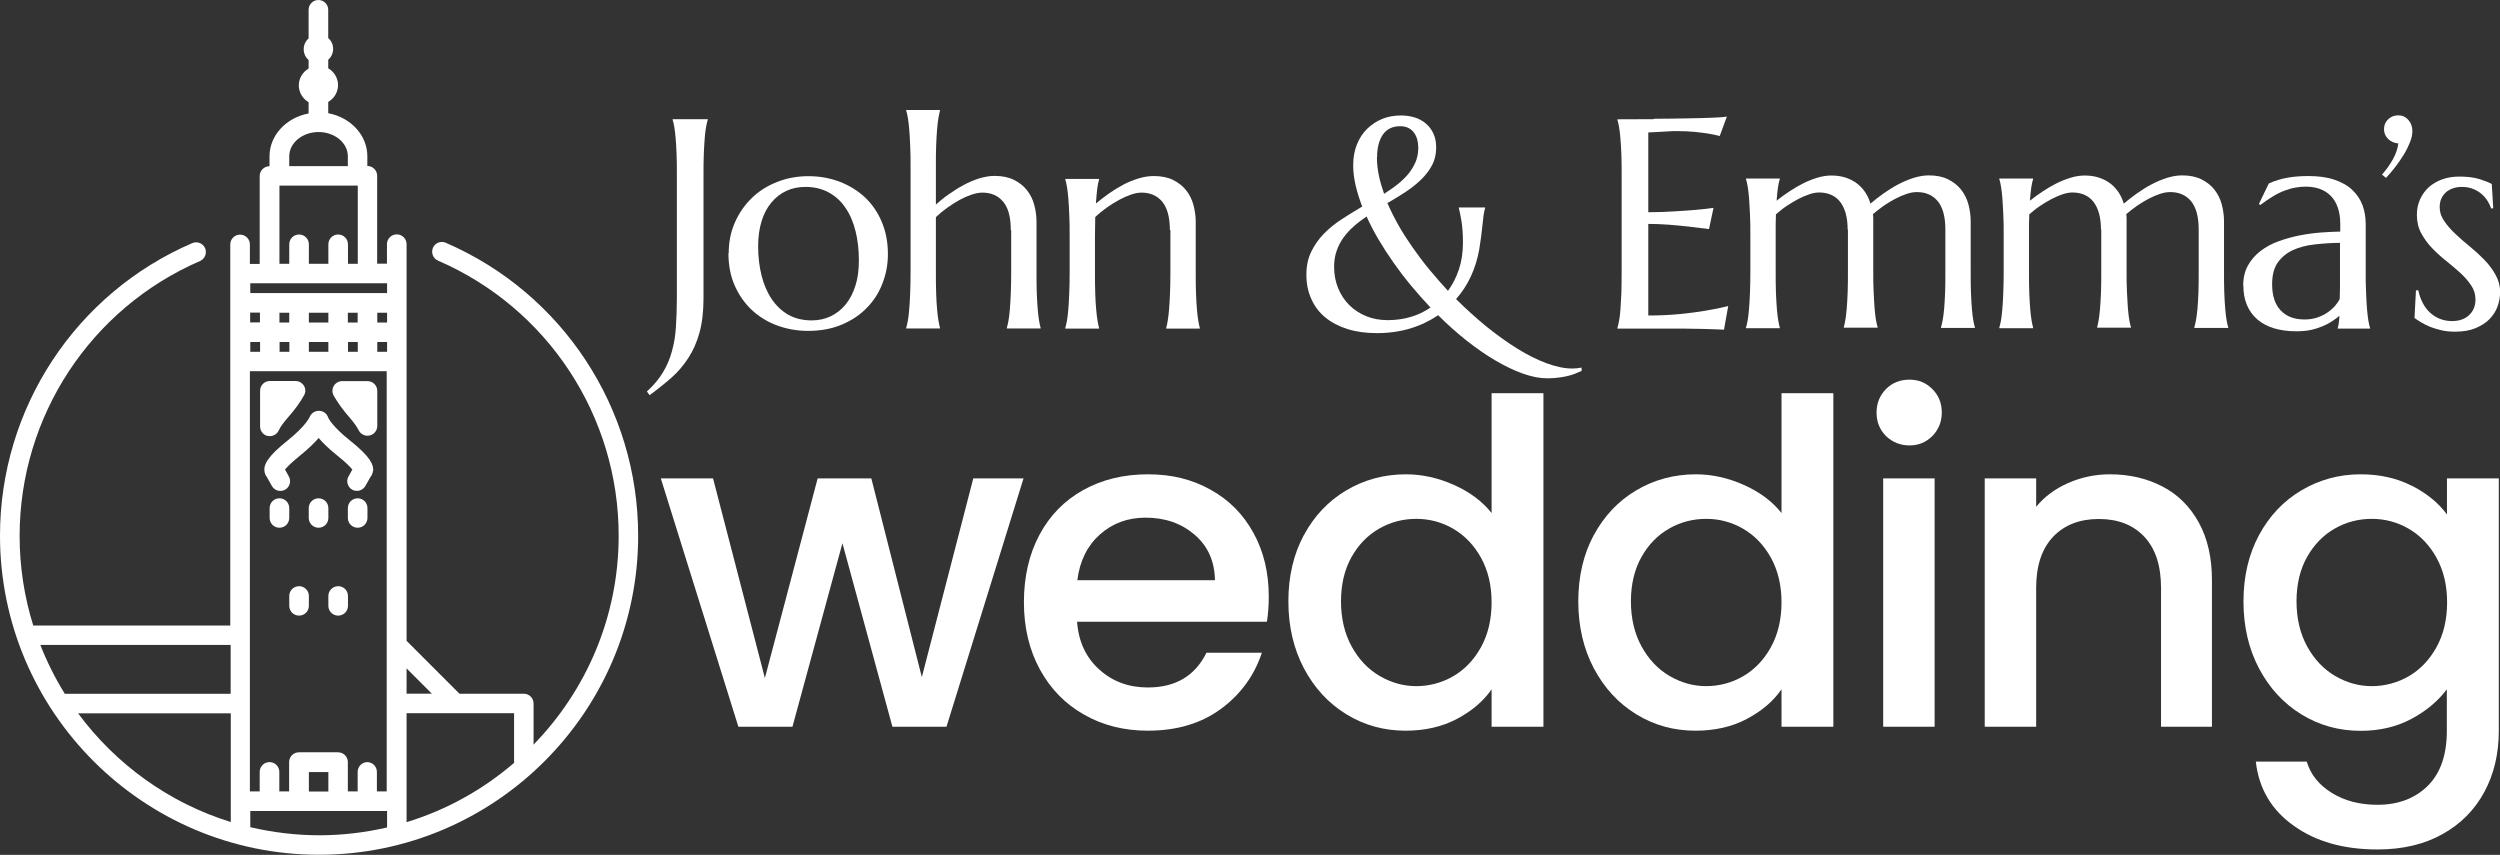
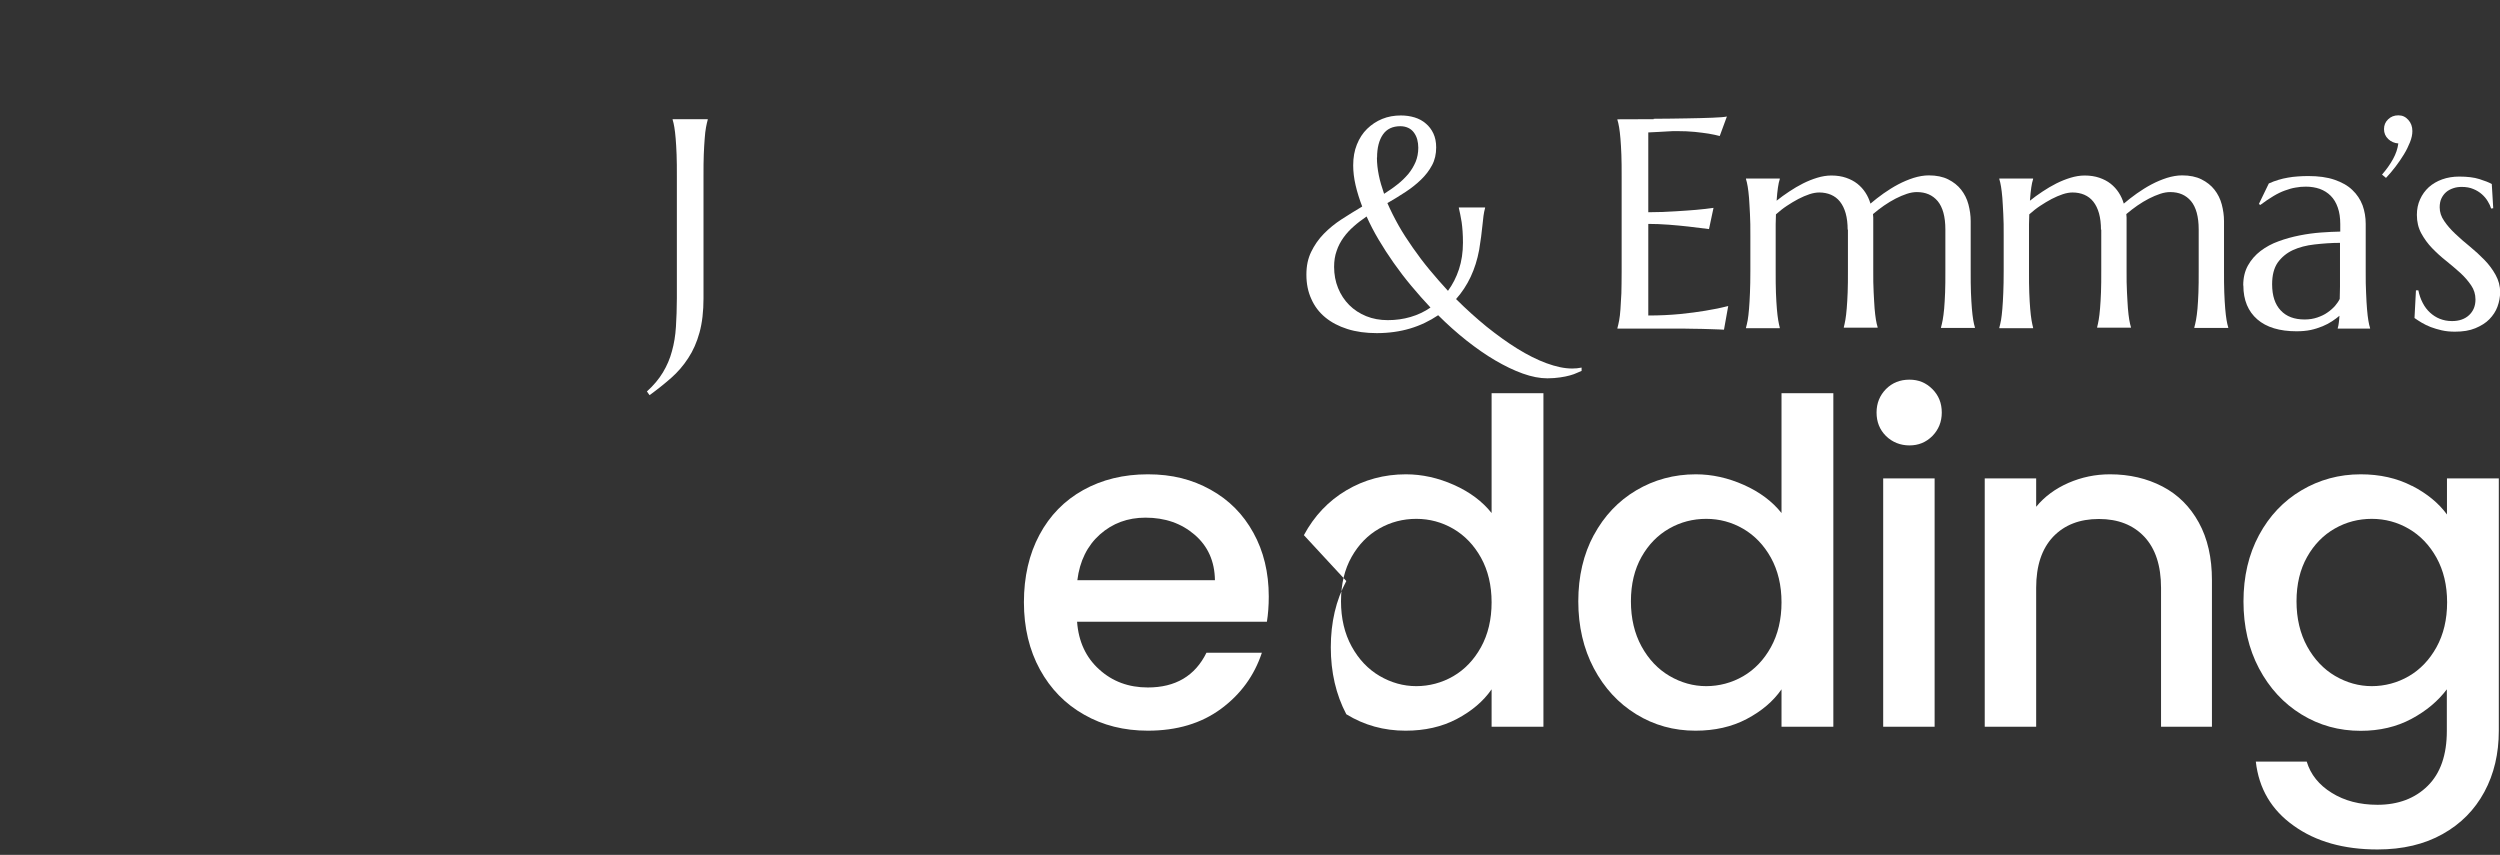
<svg xmlns="http://www.w3.org/2000/svg" id="Layer_2" data-name="Layer 2" viewBox="0 0 188.59 64.49">
  <rect x="0" y="0" width="188.59" height="64.49" fill="#333333" stroke="none" />
  <defs>
    <style>
      .cls-1 {
        fill: #fff;
      }
    </style>
  </defs>
  <g id="Layer_1-2" data-name="Layer 1">
    <g>
      <g>
        <path class="cls-1" d="M53.07,22.5c0,.99-.1,1.85-.3,2.58-.2.73-.48,1.37-.85,1.93-.36.56-.79,1.06-1.29,1.5-.5.44-1.04.87-1.63,1.3l-.2-.28c.51-.46.91-.94,1.21-1.44.3-.5.53-1.03.68-1.6.16-.57.26-1.18.3-1.84.04-.66.07-1.38.07-2.15v-9.2c0-.62,0-1.17-.02-1.64-.02-.47-.04-.87-.07-1.21s-.06-.63-.1-.85c-.04-.23-.08-.42-.13-.57v-.04h2.65v.04c-.04.15-.09.34-.13.57-.04.23-.08.51-.1.85-.03.34-.05.75-.07,1.21s-.02,1.01-.02,1.64v9.2Z" />
-         <path class="cls-1" d="M54.97,19.11c0-.83.15-1.6.46-2.31s.73-1.32,1.27-1.85,1.18-.93,1.91-1.22,1.52-.44,2.37-.44,1.61.14,2.34.41c.73.28,1.37.67,1.91,1.17s.97,1.12,1.28,1.85c.31.73.47,1.54.47,2.45,0,.76-.13,1.48-.4,2.18-.26.7-.65,1.32-1.17,1.85-.51.54-1.14.96-1.89,1.28-.75.32-1.6.48-2.57.48-.82,0-1.6-.14-2.33-.41-.73-.27-1.36-.66-1.91-1.17-.54-.51-.97-1.12-1.29-1.85-.32-.72-.47-1.54-.47-2.44ZM61.22,24.17c.52,0,1-.1,1.44-.31s.81-.5,1.13-.89.56-.86.74-1.42.26-1.19.26-1.9c0-.79-.08-1.53-.25-2.21-.17-.68-.42-1.27-.76-1.76-.33-.5-.75-.88-1.26-1.16-.51-.28-1.1-.42-1.77-.42-.52,0-1,.1-1.43.3s-.81.49-1.13.88c-.32.38-.57.85-.74,1.41s-.26,1.18-.26,1.89c0,.79.09,1.53.26,2.21.17.68.43,1.28.77,1.78.34.5.76.9,1.26,1.18.5.28,1.09.42,1.76.42Z" />
-         <path class="cls-1" d="M76.25,17.35c0-.97-.19-1.68-.58-2.14-.39-.46-.91-.68-1.56-.68-.24,0-.51.05-.81.15-.3.1-.6.23-.91.4-.31.17-.62.37-.93.59-.31.22-.6.46-.86.71v4.09c0,.62,0,1.17.02,1.64.01.47.04.87.07,1.21s.06.62.1.85.08.42.12.57v.04h-2.55v-.04c.04-.15.09-.35.13-.57s.07-.51.1-.85.05-.74.07-1.21c.02-.47.03-1.01.03-1.64v-7.86c0-.62,0-1.17-.03-1.64-.02-.47-.04-.87-.07-1.21s-.06-.62-.1-.85-.08-.42-.13-.57v-.04h2.55v.04c-.04.15-.08.35-.12.57s-.07.51-.1.85-.05.74-.07,1.21c-.02.47-.02,1.01-.02,1.64v2.82c.29-.26.62-.53.98-.78s.73-.49,1.11-.69c.38-.21.77-.37,1.17-.5.4-.12.79-.19,1.17-.19.57,0,1.06.1,1.46.3s.73.46.98.78.44.69.55,1.11c.11.42.17.84.17,1.26v3.75c0,.62,0,1.17.02,1.64s.04.87.07,1.21.06.62.1.85.08.42.12.57v.04h-2.55v-.04c.04-.15.09-.35.13-.57.04-.23.07-.51.1-.85.03-.34.05-.74.07-1.21.02-.47.03-1.01.03-1.64v-3.12Z" />
-         <path class="cls-1" d="M88.25,17.35c0-.97-.2-1.68-.58-2.14-.39-.46-.91-.68-1.56-.68-.24,0-.5.05-.79.15-.29.1-.59.23-.9.4-.31.17-.62.36-.93.58-.31.22-.6.46-.87.71l-.02,1.44v2.67c0,.62,0,1.17.02,1.64.01.47.04.87.07,1.21s.06.62.1.85.08.42.12.57v.04h-2.55v-.04c.04-.15.09-.35.13-.57s.07-.51.1-.85.05-.74.07-1.21c.02-.47.03-1.01.03-1.64v-2.67c0-.62,0-1.17-.03-1.64-.02-.47-.04-.87-.07-1.21s-.06-.62-.1-.85-.08-.42-.13-.57v-.04h2.55v.04c-.06.18-.1.42-.14.7-.03.28-.07.65-.1,1.11.3-.25.63-.5.98-.75.35-.25.71-.47,1.09-.67.38-.2.76-.35,1.15-.47.39-.12.77-.18,1.15-.18.57,0,1.06.1,1.46.3s.73.46.98.78c.25.32.44.69.55,1.11.11.42.17.84.17,1.26v3.75c0,.62,0,1.17.02,1.64.02.47.04.87.07,1.21s.06.62.1.85.08.42.12.57v.04h-2.54v-.04c.04-.15.09-.35.12-.57.04-.23.07-.51.1-.85s.05-.74.07-1.21.03-1.01.03-1.64v-3.12Z" />
        <path class="cls-1" d="M111.58,18.86c-.27,1.46-.85,2.7-1.74,3.7.75.75,1.52,1.44,2.3,2.08.79.63,1.56,1.19,2.32,1.66.76.47,1.49.84,2.2,1.1s1.35.4,1.94.4c.23,0,.47-.02.71-.07v.25c-.09.04-.2.09-.35.15-.14.07-.32.13-.53.19-.21.06-.46.11-.74.15-.28.04-.6.07-.96.07-.57,0-1.19-.12-1.86-.36-.67-.24-1.35-.57-2.07-.99s-1.43-.92-2.17-1.5c-.73-.58-1.45-1.22-2.14-1.91-.64.43-1.34.77-2.11,1s-1.61.35-2.52.35c-.82,0-1.56-.1-2.22-.31-.66-.21-1.21-.5-1.67-.88-.46-.38-.81-.84-1.05-1.39-.25-.54-.37-1.15-.37-1.83s.12-1.22.36-1.72c.24-.5.56-.96.95-1.36.39-.4.84-.77,1.35-1.1.51-.33,1.03-.65,1.55-.96-.21-.55-.38-1.09-.5-1.61-.12-.52-.18-1.02-.18-1.5,0-.58.09-1.1.28-1.57.19-.47.44-.86.77-1.18s.7-.57,1.14-.75c.44-.18.91-.26,1.41-.26.37,0,.71.05,1.04.15.32.1.6.25.84.46.24.2.43.45.57.75.14.3.21.65.21,1.05,0,.5-.1.95-.31,1.34-.21.4-.49.76-.83,1.09-.34.33-.73.64-1.17.93-.44.29-.9.57-1.37.84.24.55.52,1.11.84,1.68s.69,1.13,1.08,1.69c.39.56.81,1.12,1.26,1.66s.91,1.07,1.39,1.59c.35-.48.63-1.02.83-1.63.2-.61.3-1.28.3-2.01,0-.62-.04-1.13-.1-1.55-.07-.42-.14-.77-.21-1.06v-.04h1.98v.04c-.05.18-.09.37-.12.59-.03.22-.05.46-.08.72s-.06.55-.1.86c-.04.31-.09.65-.15,1.01ZM104.69,24.15c.6,0,1.18-.08,1.72-.24.55-.16,1.05-.4,1.5-.71-.5-.53-.98-1.08-1.45-1.64-.47-.56-.91-1.14-1.32-1.72-.41-.58-.79-1.17-1.14-1.76-.35-.59-.65-1.17-.91-1.75-.35.24-.67.48-.96.74-.3.26-.56.54-.78.85s-.4.64-.52,1.01c-.13.36-.19.76-.19,1.2,0,.57.1,1.11.3,1.6.2.49.48.92.84,1.28.36.36.79.64,1.28.84s1.04.3,1.63.3ZM103.87,11.89c0,.43.05.87.14,1.32.09.45.23.92.4,1.41.36-.23.7-.46,1.01-.71.31-.24.58-.51.82-.79.23-.28.41-.59.55-.91.13-.32.2-.68.2-1.07,0-.22-.03-.43-.08-.62-.05-.19-.14-.37-.25-.52s-.25-.27-.42-.35c-.17-.08-.37-.13-.6-.13-.59,0-1.03.21-1.32.63s-.44,1-.44,1.74Z" />
        <path class="cls-1" d="M124.74,8.96c.91,0,1.74-.02,2.5-.03s1.4-.03,1.94-.05c.54-.02.9-.05,1.09-.09l-.54,1.47c-.24-.07-.53-.12-.85-.18-.28-.04-.62-.09-1.02-.13-.4-.04-.86-.06-1.38-.06-.18,0-.39,0-.63.02-.25.01-.48.02-.71.04-.26.01-.53.03-.8.04v6.02c.76,0,1.44-.03,2.05-.07.61-.04,1.13-.07,1.55-.11.5-.04.94-.1,1.32-.15l-.34,1.6c-.51-.07-1.02-.13-1.55-.19-.46-.05-.95-.1-1.49-.14-.54-.04-1.05-.06-1.54-.06v6.91c.87,0,1.66-.04,2.39-.11s1.36-.16,1.91-.25c.63-.1,1.21-.22,1.73-.36l-.32,1.79c-.09,0-.22-.01-.4-.02-.18,0-.37-.01-.59-.02-.22,0-.44-.01-.68-.02-.24,0-.46,0-.68-.01-.21,0-.4,0-.57-.01-.17,0-.28,0-.36,0h-4.76v-.04c.04-.15.09-.35.13-.57.04-.23.08-.51.1-.85s.05-.74.07-1.21c.01-.47.02-1.01.02-1.64v-7.17c0-.62,0-1.17-.02-1.64-.02-.47-.04-.87-.07-1.21s-.06-.63-.1-.85c-.04-.23-.08-.42-.13-.57v-.04c.92,0,1.83,0,2.74-.01Z" />
        <path class="cls-1" d="M139.38,17.35c0-.49-.05-.9-.15-1.26-.1-.35-.24-.64-.43-.88s-.41-.4-.68-.52c-.26-.11-.56-.17-.88-.17-.22,0-.47.04-.74.13s-.55.21-.84.36c-.29.15-.58.33-.87.52s-.56.41-.82.64c-.01.24-.02.49-.02.75v3.53c0,.62,0,1.17.02,1.64s.04.87.07,1.21.06.62.1.85c.04.23.08.42.12.57v.04h-2.55v-.04c.04-.15.09-.35.13-.57.04-.23.07-.51.1-.85s.05-.74.07-1.21.03-1.01.03-1.64v-2.67c0-.62,0-1.17-.03-1.64s-.04-.87-.07-1.21-.06-.62-.1-.85c-.04-.23-.08-.42-.13-.57v-.04h2.55v.04c-.06.17-.1.38-.14.64s-.07.59-.1.99c.29-.23.61-.47.95-.69.34-.23.69-.43,1.04-.61.36-.18.71-.32,1.07-.43.36-.11.72-.17,1.07-.17.42,0,.79.06,1.11.17.32.11.61.26.85.45.24.19.45.42.61.67.17.26.29.53.38.83.3-.26.63-.51.99-.77.36-.25.72-.48,1.1-.68.38-.2.76-.36,1.16-.49.39-.12.78-.19,1.15-.19.57,0,1.06.1,1.46.3s.73.46.98.78c.25.32.44.69.55,1.11.11.42.17.84.17,1.26v3.75c0,.62,0,1.17.02,1.64s.04.87.07,1.21.06.62.1.85.08.42.13.57v.04h-2.56v-.04c.04-.15.09-.35.13-.57.04-.23.08-.51.11-.85.03-.34.05-.74.07-1.21s.02-1.01.02-1.64v-3.12c0-.97-.2-1.68-.58-2.14-.39-.46-.91-.68-1.57-.68-.23,0-.48.04-.75.13s-.56.21-.85.36-.59.33-.88.53c-.29.2-.57.42-.83.64.01.09.02.18.02.26v4c0,.62,0,1.17.03,1.64s.04.87.07,1.21c.03.34.06.62.1.85s.08.42.13.57v.04h-2.55v-.04c.04-.15.08-.35.12-.57s.07-.51.1-.85c.03-.34.05-.74.07-1.21s.02-1.01.02-1.64v-3.12Z" />
        <path class="cls-1" d="M158.49,17.35c0-.49-.05-.9-.15-1.26-.1-.35-.24-.64-.43-.88s-.41-.4-.68-.52c-.26-.11-.56-.17-.88-.17-.22,0-.47.04-.74.13s-.55.21-.84.36c-.29.15-.58.33-.87.52s-.56.41-.82.64c-.01.24-.02.49-.02.75v3.53c0,.62,0,1.17.02,1.64s.04.87.07,1.21.06.62.1.85c.04.23.08.42.12.57v.04h-2.55v-.04c.04-.15.09-.35.13-.57.04-.23.07-.51.1-.85s.05-.74.07-1.21.03-1.01.03-1.64v-2.67c0-.62,0-1.17-.03-1.64s-.04-.87-.07-1.21-.06-.62-.1-.85c-.04-.23-.08-.42-.13-.57v-.04h2.55v.04c-.06.17-.1.38-.14.64s-.07.59-.1.99c.29-.23.61-.47.95-.69.34-.23.69-.43,1.04-.61.36-.18.71-.32,1.07-.43.36-.11.72-.17,1.07-.17.42,0,.79.06,1.11.17.32.11.61.26.85.45.24.19.45.42.61.67.17.26.29.53.38.83.3-.26.63-.51.99-.77.36-.25.72-.48,1.1-.68.38-.2.76-.36,1.16-.49.39-.12.78-.19,1.15-.19.57,0,1.06.1,1.46.3s.73.46.98.78c.25.32.44.69.55,1.11.11.42.17.84.17,1.26v3.75c0,.62,0,1.17.02,1.64s.04.87.07,1.21.06.62.1.85.08.42.13.57v.04h-2.56v-.04c.04-.15.09-.35.13-.57.04-.23.08-.51.11-.85.03-.34.05-.74.07-1.21s.02-1.01.02-1.64v-3.12c0-.97-.2-1.68-.58-2.14-.39-.46-.91-.68-1.57-.68-.23,0-.48.04-.75.13s-.56.21-.85.36-.59.33-.88.53c-.29.2-.57.42-.83.64.01.09.02.18.02.26v4c0,.62,0,1.17.03,1.64s.04.87.07,1.21c.03.34.06.62.1.85s.08.42.13.57v.04h-2.55v-.04c.04-.15.08-.35.12-.57s.07-.51.1-.85c.03-.34.05-.74.07-1.21s.02-1.01.02-1.64v-3.12Z" />
        <path class="cls-1" d="M169.22,21.53c0-.58.12-1.08.36-1.51.24-.43.56-.79.95-1.09.4-.3.85-.55,1.36-.73.51-.19,1.03-.33,1.58-.44s1.08-.18,1.61-.22c.53-.04,1.01-.06,1.46-.07v-.56c0-.48-.06-.9-.19-1.26-.12-.35-.3-.65-.53-.88s-.5-.4-.82-.52c-.32-.11-.67-.17-1.05-.17-.26,0-.53.02-.78.07-.26.04-.52.12-.8.22-.28.1-.57.24-.87.42-.3.18-.63.4-.99.67l-.11-.07.75-1.55c.24-.11.48-.2.72-.27.23-.07.47-.13.72-.17s.49-.08.74-.09c.25-.02.52-.03.8-.03.77,0,1.43.09,1.98.28.55.19,1,.44,1.34.77.35.33.6.71.77,1.15.16.44.24.91.24,1.41v3.59c0,.62,0,1.17.03,1.64.02.47.04.87.07,1.21.03.34.06.62.1.85s.08.42.13.57v.04h-2.44v-.04c.04-.12.06-.25.08-.4.02-.15.04-.32.05-.53-.15.13-.34.27-.55.41-.21.14-.45.27-.72.38-.27.11-.57.21-.89.28-.33.07-.69.1-1.08.1-1.28,0-2.27-.3-2.96-.9s-1.05-1.45-1.05-2.55ZM176.53,18.32c-.67,0-1.31.05-1.93.12-.62.07-1.16.21-1.64.43-.47.22-.85.54-1.14.94-.28.41-.42.95-.42,1.63,0,.87.22,1.53.65,1.98.43.46,1.03.68,1.8.68.35,0,.67-.05.96-.15s.55-.22.77-.38c.22-.15.41-.32.57-.5.15-.18.27-.35.35-.52.01-.28.02-.59.02-.93v-3.31Z" />
        <path class="cls-1" d="M179.84,9.74c0-.29.1-.54.31-.74.21-.2.46-.3.77-.3s.54.11.75.34c.21.23.31.51.31.85,0,.26-.06.54-.18.84-.12.3-.27.61-.46.92-.19.31-.4.62-.63.92-.24.31-.47.59-.72.85l-.3-.25c.33-.38.61-.77.83-1.17.22-.4.35-.79.4-1.18-.29-.02-.55-.13-.76-.33-.21-.2-.32-.45-.32-.75Z" />
        <path class="cls-1" d="M188.07,15.71l-.15.02c-.05-.17-.13-.35-.25-.54-.11-.19-.26-.37-.44-.53-.18-.16-.4-.3-.65-.4-.25-.11-.55-.16-.88-.16-.23,0-.44.03-.64.1-.2.07-.38.16-.53.29-.15.13-.27.29-.36.48-.09.19-.13.42-.13.67,0,.36.11.7.34,1.03.22.33.5.65.84.97s.7.64,1.1.96c.39.32.76.66,1.1,1.01s.62.73.84,1.13c.22.4.34.83.34,1.29,0,.38-.07.74-.2,1.1-.13.36-.34.67-.61.95s-.63.5-1.06.68-.94.26-1.54.26c-.35,0-.68-.03-.99-.1-.3-.07-.58-.15-.84-.25-.25-.1-.48-.21-.68-.33s-.38-.24-.54-.35l.11-2.09h.18c.07.35.18.66.33.95.15.29.33.53.55.73.22.2.46.36.74.47s.58.17.92.17c.54,0,.97-.15,1.29-.45.32-.3.48-.69.48-1.18,0-.39-.11-.75-.33-1.07s-.49-.64-.82-.94c-.33-.3-.69-.6-1.06-.9-.38-.3-.73-.62-1.06-.96-.33-.34-.6-.72-.82-1.12-.22-.41-.33-.87-.33-1.39,0-.43.08-.82.24-1.17.16-.36.38-.66.66-.92.28-.25.62-.45,1.01-.59.39-.14.82-.21,1.28-.21.61,0,1.12.06,1.53.19.41.13.72.25.93.37l.11,1.83Z" />
      </g>
      <g>
-         <path class="cls-1" d="M77.21,36.09l-5.81,18.73h-4.08l-3.77-13.84-3.77,13.84h-4.08l-5.85-18.73h3.94l3.91,15.06,3.98-15.06h4.05l3.81,14.99,3.88-14.99h3.81Z" />
        <path class="cls-1" d="M95.56,46.9h-14.31c.11,1.5.67,2.7,1.67,3.6,1,.91,2.22,1.36,3.67,1.36,2.08,0,3.56-.87,4.42-2.62h4.18c-.57,1.72-1.59,3.13-3.08,4.23s-3.33,1.65-5.52,1.65c-1.79,0-3.4-.4-4.81-1.21-1.42-.8-2.53-1.94-3.33-3.4s-1.21-3.16-1.21-5.08.39-3.62,1.17-5.08c.78-1.46,1.88-2.59,3.3-3.38,1.42-.79,3.04-1.19,4.88-1.19s3.34.39,4.73,1.16,2.46,1.85,3.23,3.25c.77,1.39,1.16,3,1.16,4.81,0,.7-.05,1.34-.14,1.9ZM91.65,43.77c-.02-1.43-.53-2.57-1.53-3.43-1-.86-2.23-1.29-3.71-1.29-1.34,0-2.48.42-3.44,1.27-.95.85-1.52,2-1.7,3.45h10.37Z" />
-         <path class="cls-1" d="M98.36,40.37c.78-1.45,1.85-2.58,3.2-3.38,1.35-.8,2.85-1.21,4.5-1.21,1.22,0,2.43.27,3.62.8,1.19.53,2.14,1.24,2.84,2.12v-9.04h3.91v25.16h-3.91v-2.82c-.63.91-1.51,1.65-2.63,2.24-1.12.59-2.41.88-3.86.88-1.63,0-3.12-.41-4.47-1.24s-2.41-1.98-3.2-3.47c-.78-1.48-1.17-3.17-1.17-5.05s.39-3.55,1.17-5ZM111.72,42.07c-.53-.95-1.23-1.68-2.09-2.18-.86-.5-1.79-.75-2.79-.75s-1.93.24-2.79.73-1.56,1.2-2.09,2.14c-.53.94-.8,2.06-.8,3.35s.27,2.43.8,3.4c.53.97,1.24,1.72,2.11,2.23.87.51,1.8.77,2.77.77s1.93-.25,2.79-.75c.86-.5,1.56-1.23,2.09-2.19.53-.96.8-2.09.8-3.38s-.27-2.41-.8-3.37Z" />
+         <path class="cls-1" d="M98.36,40.37c.78-1.45,1.85-2.58,3.2-3.38,1.35-.8,2.85-1.21,4.5-1.21,1.22,0,2.43.27,3.62.8,1.19.53,2.14,1.24,2.84,2.12v-9.04h3.91v25.16h-3.91v-2.82c-.63.91-1.51,1.65-2.63,2.24-1.12.59-2.41.88-3.86.88-1.63,0-3.12-.41-4.47-1.24c-.78-1.48-1.17-3.17-1.17-5.05s.39-3.55,1.17-5ZM111.72,42.07c-.53-.95-1.23-1.68-2.09-2.18-.86-.5-1.79-.75-2.79-.75s-1.93.24-2.79.73-1.56,1.2-2.09,2.14c-.53.94-.8,2.06-.8,3.35s.27,2.43.8,3.4c.53.97,1.24,1.72,2.11,2.23.87.51,1.8.77,2.77.77s1.93-.25,2.79-.75c.86-.5,1.56-1.23,2.09-2.19.53-.96.8-2.09.8-3.38s-.27-2.41-.8-3.37Z" />
        <path class="cls-1" d="M120.23,40.37c.78-1.45,1.85-2.58,3.2-3.38,1.35-.8,2.85-1.21,4.5-1.21,1.22,0,2.43.27,3.62.8,1.19.53,2.14,1.24,2.84,2.12v-9.04h3.91v25.16h-3.91v-2.82c-.63.91-1.51,1.65-2.63,2.24-1.12.59-2.41.88-3.86.88-1.63,0-3.12-.41-4.47-1.24s-2.41-1.98-3.2-3.47c-.78-1.48-1.17-3.17-1.17-5.05s.39-3.55,1.17-5ZM133.59,42.07c-.53-.95-1.23-1.68-2.09-2.18-.86-.5-1.79-.75-2.79-.75s-1.93.24-2.79.73-1.56,1.2-2.09,2.14c-.53.94-.8,2.06-.8,3.35s.27,2.43.8,3.4c.53.97,1.24,1.72,2.11,2.23.87.51,1.8.77,2.77.77s1.93-.25,2.79-.75c.86-.5,1.56-1.23,2.09-2.19.53-.96.8-2.09.8-3.38s-.27-2.41-.8-3.37Z" />
        <path class="cls-1" d="M142.27,32.89c-.48-.48-.71-1.07-.71-1.77s.24-1.29.71-1.77c.48-.48,1.07-.71,1.77-.71s1.26.24,1.73.71c.48.48.71,1.07.71,1.77s-.24,1.29-.71,1.77c-.48.48-1.05.71-1.73.71s-1.29-.24-1.77-.71ZM145.94,36.09v18.73h-3.88v-18.73h3.88Z" />
        <path class="cls-1" d="M163.13,36.7c1.17.61,2.08,1.52,2.74,2.72.66,1.2.99,2.65.99,4.35v11.05h-3.84v-10.47c0-1.68-.42-2.96-1.26-3.86-.84-.89-1.98-1.34-3.43-1.34s-2.6.45-3.45,1.34c-.85.9-1.28,2.18-1.28,3.86v10.47h-3.88v-18.73h3.88v2.14c.63-.77,1.45-1.37,2.43-1.8.99-.43,2.03-.65,3.14-.65,1.47,0,2.79.31,3.96.92Z" />
        <path class="cls-1" d="M181.96,36.65c1.12.58,2,1.3,2.63,2.16v-2.72h3.91v19.04c0,1.72-.36,3.26-1.09,4.61-.73,1.35-1.77,2.41-3.15,3.18-1.37.77-3.01,1.16-4.91,1.16-2.54,0-4.65-.59-6.32-1.79-1.68-1.19-2.63-2.8-2.86-4.84h3.84c.29.97.92,1.76,1.89,2.36.96.6,2.11.9,3.45.9,1.56,0,2.83-.48,3.79-1.43.96-.95,1.44-2.33,1.44-4.15v-3.13c-.66.88-1.55,1.63-2.67,2.23s-2.4.9-3.83.9c-1.63,0-3.12-.41-4.47-1.24s-2.41-1.98-3.2-3.47c-.78-1.48-1.17-3.17-1.17-5.05s.39-3.55,1.17-5c.78-1.45,1.85-2.58,3.2-3.38,1.35-.8,2.84-1.21,4.47-1.21,1.45,0,2.74.29,3.86.87ZM183.8,42.07c-.53-.95-1.23-1.68-2.09-2.18-.86-.5-1.79-.75-2.79-.75s-1.93.24-2.79.73-1.56,1.2-2.09,2.14c-.53.94-.8,2.06-.8,3.35s.27,2.43.8,3.4c.53.97,1.24,1.72,2.11,2.23.87.51,1.8.77,2.77.77s1.93-.25,2.79-.75c.86-.5,1.56-1.23,2.09-2.19.53-.96.8-2.09.8-3.38s-.27-2.41-.8-3.37Z" />
      </g>
-       <path class="cls-1" d="M33.63,18.31c-.37-.16-.81.01-.97.38-.16.37.01.81.38.97,8.28,3.58,13.63,11.73,13.63,20.75,0,6.12-2.45,11.68-6.42,15.76v-3.1c0-.41-.33-.74-.74-.74h-4.85l-3.99-3.99v-29.92c0-.41-.33-.74-.74-.74s-.74.33-.74.74v1.47h-.74v-6.63c0-.41-.33-.74-.74-.74v-.74c0-1.59-1.27-2.93-2.95-3.24v-.85c.44-.26.74-.73.74-1.27s-.3-1.01-.74-1.27v-.64c.22-.2.37-.49.37-.82s-.14-.62-.37-.82V.74c0-.41-.33-.74-.74-.74s-.74.33-.74.74v2.15c-.22.2-.37.49-.37.82s.14.62.37.82v.64c-.44.26-.74.73-.74,1.27s.3,1.01.74,1.27v.85c-1.68.31-2.95,1.64-2.95,3.24v.74c-.41,0-.74.33-.74.74v6.63h-.74v-1.47c0-.41-.33-.74-.74-.74s-.74.33-.74.74v28.75H2.51c-.67-2.14-1.03-4.41-1.03-6.76,0-9.01,5.34-17.16,13.61-20.74.37-.16.54-.6.38-.97-.16-.37-.6-.54-.97-.38C5.69,22.14,0,30.81,0,40.41c0,13.27,10.8,24.07,24.07,24.07s24.07-10.8,24.07-24.07c0-9.61-5.7-18.29-14.52-22.1ZM38.79,57.54c-2.34,2.01-5.09,3.56-8.12,4.48v-8.22h8.11v3.69s0,.03.01.05ZM27.72,57.49c-.41,0-.74.33-.74.74v1.47h-.74v-2.21c0-.41-.33-.74-.74-.74h-2.95c-.41,0-.74.33-.74.74v2.21h-.74v-1.47c0-.41-.33-.74-.74-.74s-.74.33-.74.74v1.47h-.74v-31.7h10.32v31.7h-.74v-1.47c0-.41-.33-.74-.74-.74ZM24.77,59.71h-1.47v-1.47h1.47v1.47ZM21.82,23.59v.74h-.74v-.74h.74ZM24.77,23.59v.74h-1.47v-.74h1.47ZM26.98,23.59v.74h-.74v-.74h.74ZM29.2,23.59v.74h-.74v-.74h.74ZM18.88,25.8h.74v.74h-.74v-.74ZM21.09,25.8h.74v.74h-.74v-.74ZM23.3,25.8h1.47v.74h-1.47v-.74ZM26.25,25.8h.74v.74h-.74v-.74ZM28.46,25.8h.74v.74h-.74v-.74ZM19.61,24.32h-.74v-.74h.74v.74ZM32.58,52.33h-1.91v-1.91l1.91,1.91ZM29.2,22.11h-10.32v-.74h10.32v.74ZM21.82,11.79c0-1.01.99-1.83,2.21-1.83s2.21.82,2.21,1.83v.74h-4.42v-.74ZM21.09,14h5.9v5.9h-.74v-1.47c0-.41-.33-.74-.74-.74s-.74.33-.74.74v1.47h-1.47v-1.47c0-.41-.33-.74-.74-.74s-.74.33-.74.74v1.47h-.74v-5.9ZM17.4,48.65v3.69H4.89c-.72-1.16-1.34-2.4-1.85-3.69h14.37ZM5.89,53.81h11.52v8.2c-4.66-1.44-8.68-4.36-11.52-8.2ZM18.88,62.4v-1.22h10.32v1.24c-1.65.38-3.36.59-5.12.59s-3.53-.22-5.2-.61ZM27.72,38.33v.74c0,.41-.33.74-.74.74s-.74-.33-.74-.74v-.74c0-.41.33-.74.74-.74s.74.33.74.74ZM24.77,39.07c0,.41-.33.74-.74.74s-.74-.33-.74-.74v-.74c0-.41.33-.74.74-.74s.74.33.74.74v.74ZM21.82,39.07c0,.41-.33.74-.74.74s-.74-.33-.74-.74v-.74c0-.41.33-.74.74-.74s.74.33.74.74v.74ZM26.25,44.96v.74c0,.41-.33.74-.74.74s-.74-.33-.74-.74v-.74c0-.41.33-.74.74-.74s.74.33.74.74ZM23.3,44.96v.74c0,.41-.33.74-.74.74s-.74-.33-.74-.74v-.74c0-.41.33-.74.74-.74s.74.33.74.74ZM28.13,35.54c-.02.17-.08.33-.19.45l-.37.66c-.14.24-.39.38-.64.38-.12,0-.25-.03-.36-.09-.35-.2-.48-.65-.28-1l.29-.52c-.14-.17-.45-.51-1.13-1.05-.65-.52-1.1-.96-1.41-1.33-.32.37-.77.81-1.41,1.33-.68.55-.99.88-1.13,1.05l.29.52c.2.35.07.8-.28,1-.36.2-.8.07-1-.28l-.37-.66c-.1-.13-.17-.28-.19-.45-.06-.51.22-1.1,1.76-2.33,1.38-1.11,1.63-1.74,1.64-1.74.11-.3.4-.5.73-.49.32.01.59.22.68.52h0s.27.63,1.63,1.71c1.54,1.23,1.81,1.82,1.76,2.33ZM28.46,32.13c0,.34-.23.64-.57.72-.06.01-.11.02-.17.02-.27,0-.53-.15-.66-.41-.14-.27-.36-.58-.65-.92-.53-.6-.94-1.17-1.24-1.7-.13-.23-.12-.51.01-.73.13-.22.37-.36.64-.36h1.9c.41,0,.74.33.74.74v2.64ZM20.19,32.89c-.34-.08-.57-.38-.57-.72v-2.69c0-.41.33-.74.74-.74h1.93c.26,0,.5.14.64.36.13.22.14.5,0,.73-.29.53-.71,1.1-1.24,1.7-.31.35-.54.67-.67.95-.12.26-.39.42-.66.42-.06,0-.11,0-.17-.02Z" />
    </g>
  </g>
</svg>